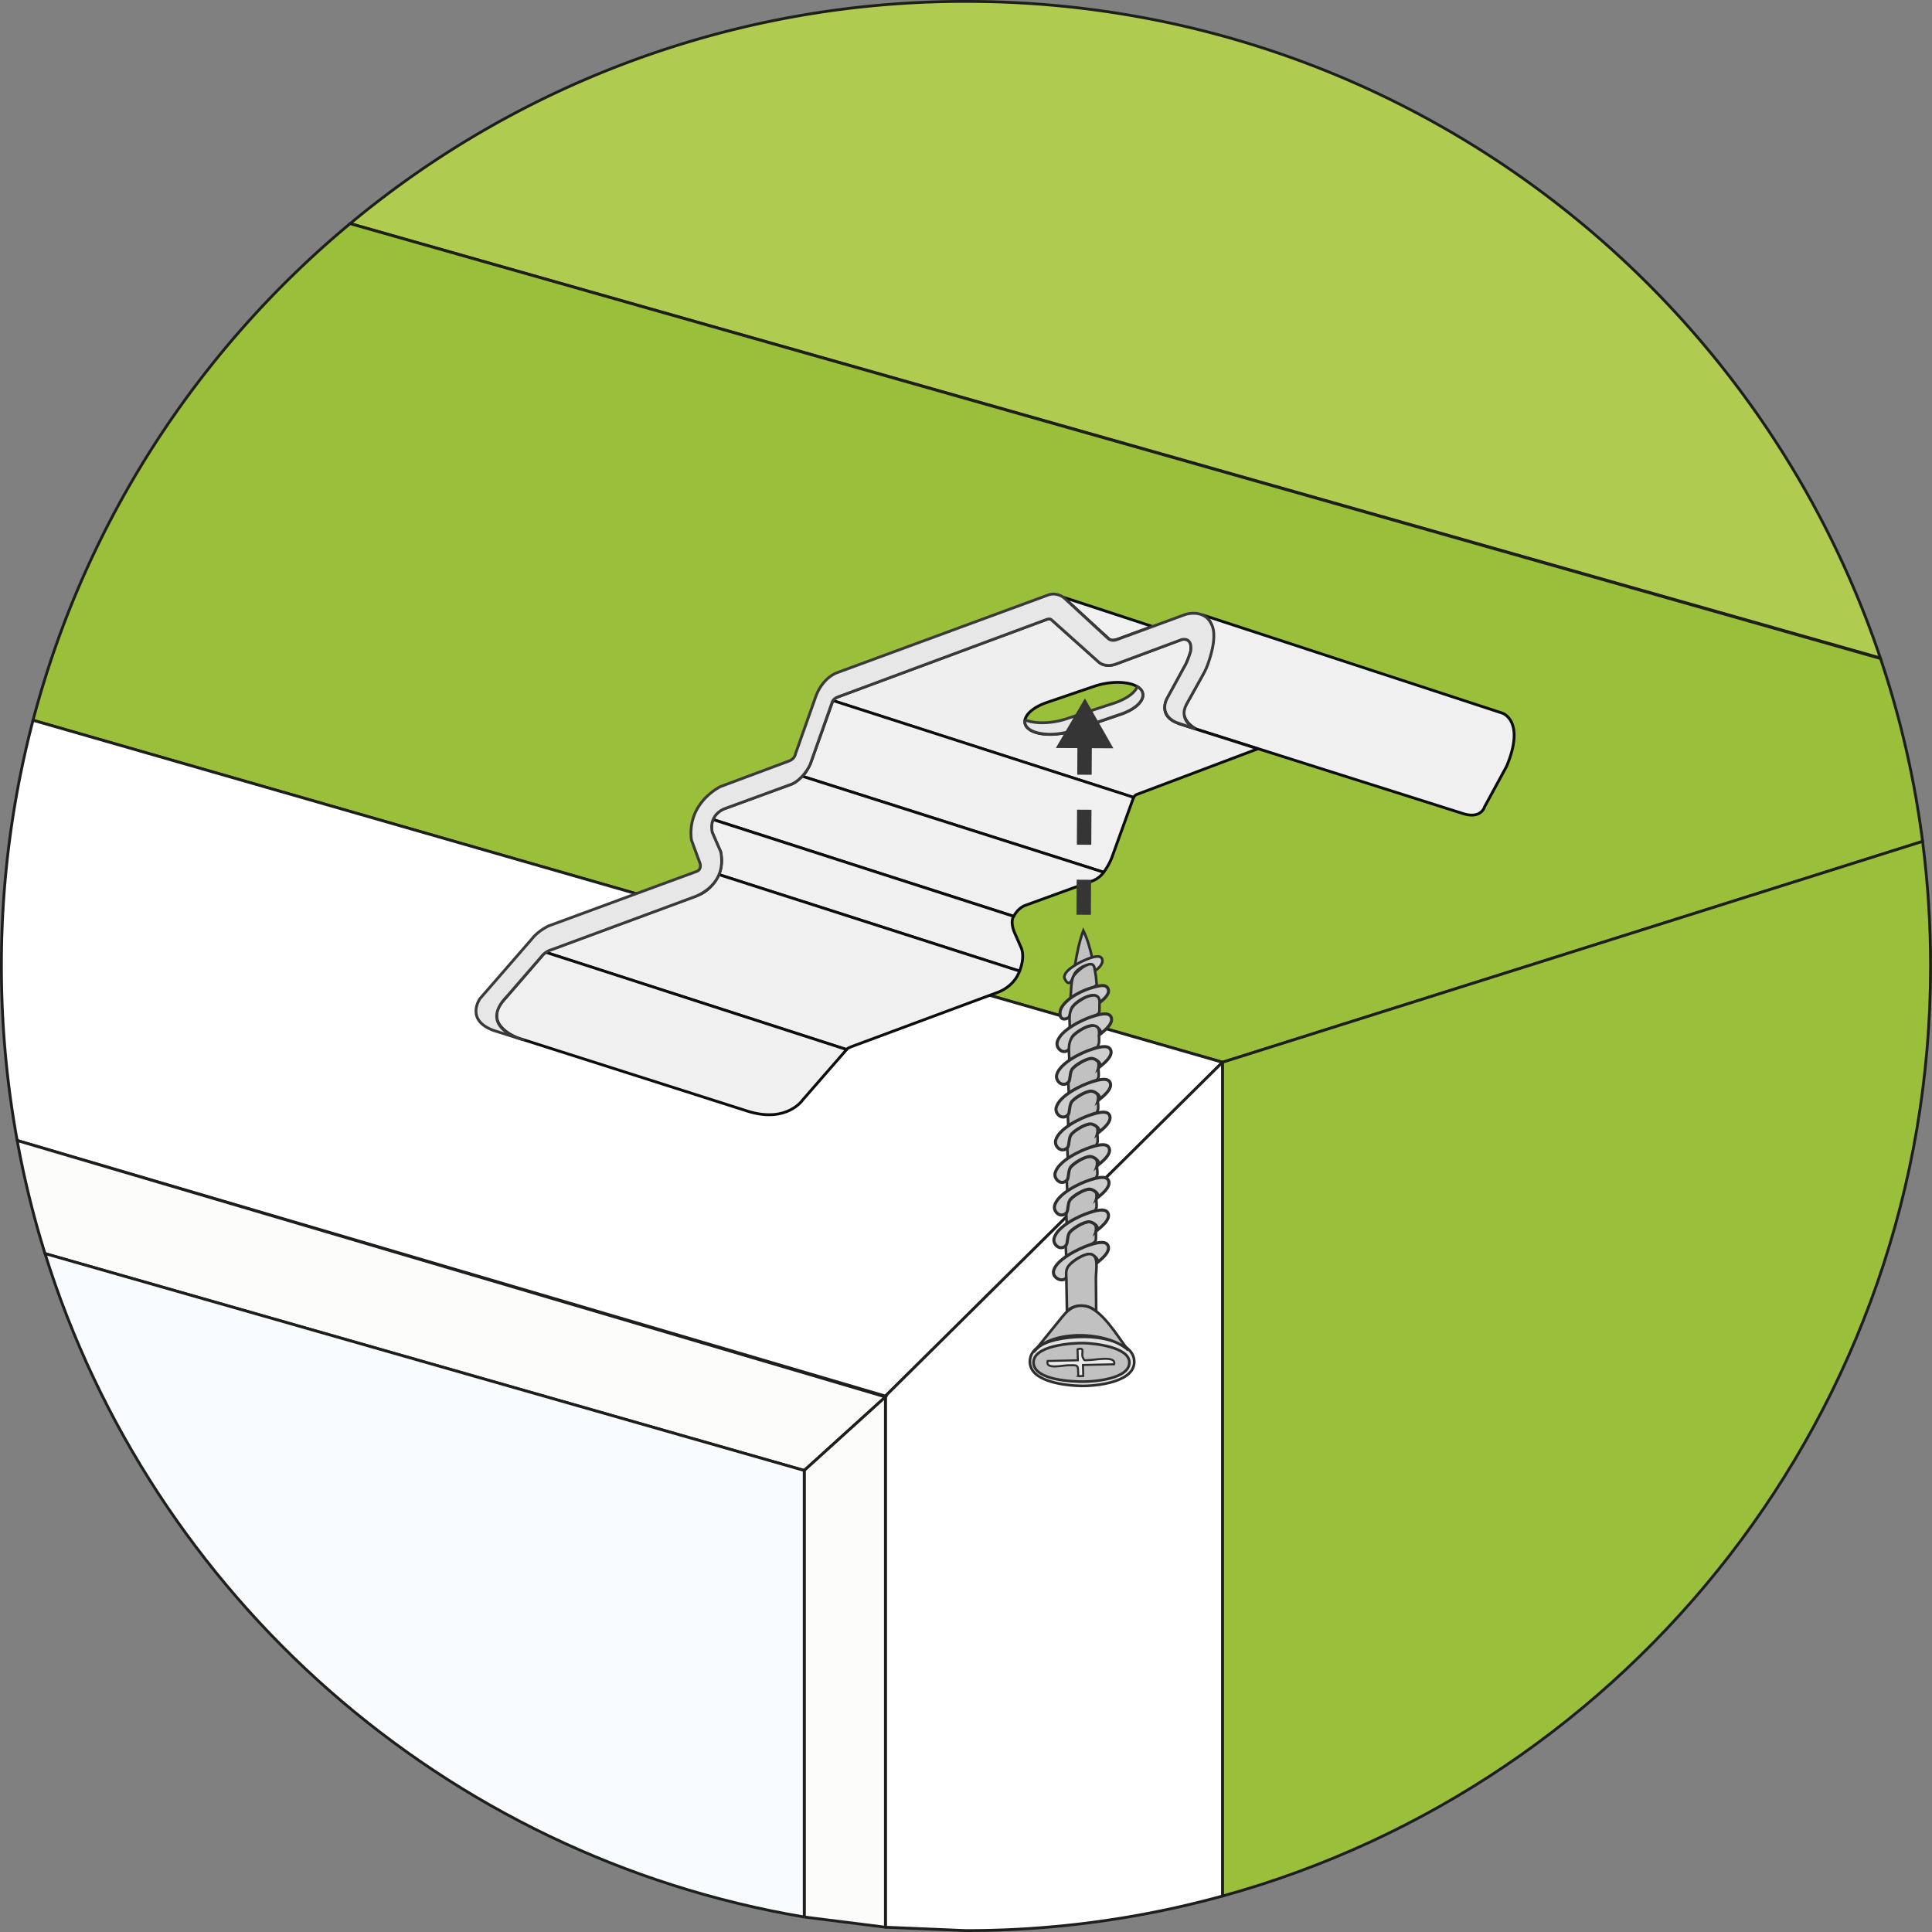
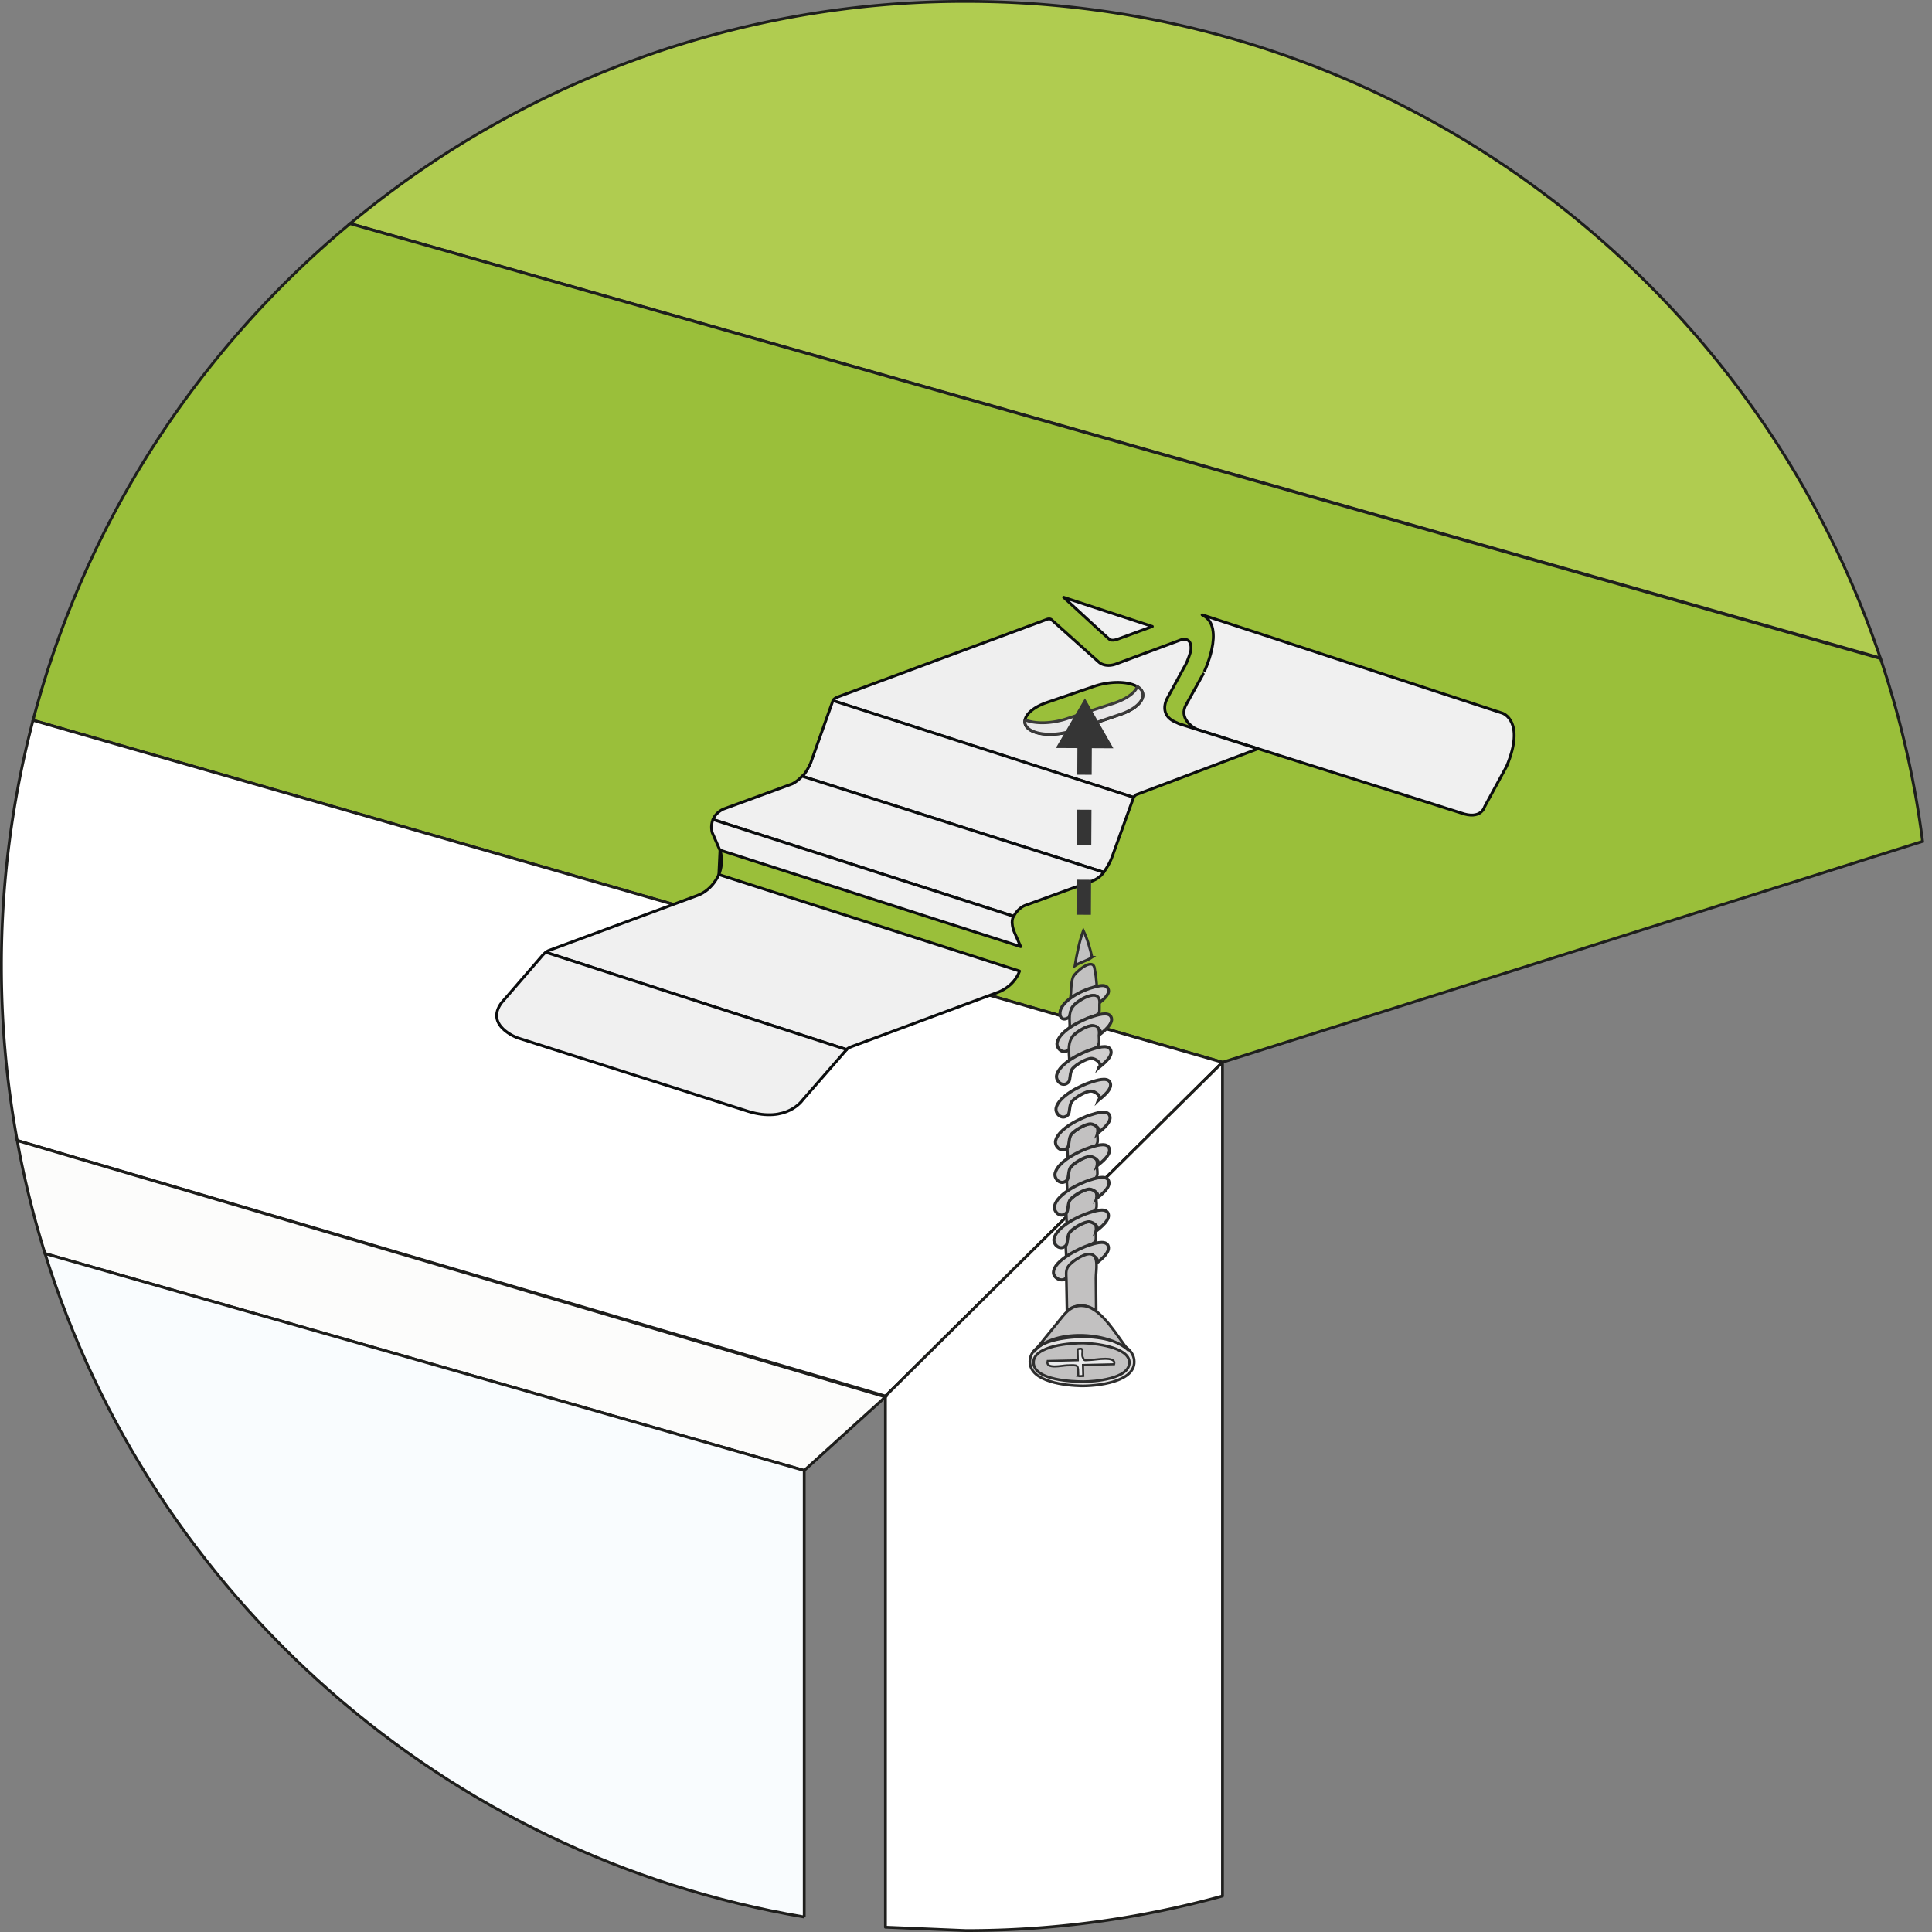
<svg xmlns="http://www.w3.org/2000/svg" xmlns:xlink="http://www.w3.org/1999/xlink" viewBox="0 0 171.352 171.352">
  <rect x="0" y="0" width="171.352" height="171.352" fill="#808080" stroke="none" />
  <style>.P{stroke-miterlimit:10}.Q{stroke-width:.25}.R{fill:#c2c1c1}.S{stroke-width:.235}.T{fill:#cfcece}.U{stroke-width:.273}.V{stroke:#1e1e1c}.W{stroke-linejoin:round}</style>
  <g stroke="#1e1f1d" class="P Q">
    <path d="M166.77 58.355c-11.4-33.85-43.4-58.23-81.094-58.23a85.2 85.2 0 0 0-54.614 19.701l135.708 38.53z" fill="#b0cc50" />
    <g fill="#9abf3a">
      <path d="M108.422 94.213l62.095-19.59a84.99 84.99 0 0 0-3.731-16.218L31.053 19.834C17.533 31.063 7.528 46.377 2.93 63.882l105.492 30.33z" />
-       <path d="M108.422 168.164c36.206-9.962 62.804-43.116 62.804-82.488 0-3.745-.242-7.433-.71-11.052l-62.095 19.59v73.95z" />
    </g>
  </g>
  <g fill="#fff" class="V W Q">
    <path d="M108.422 94.213L2.93 63.882A85.66 85.66 0 0 0 .125 85.675c0 5.284.482 10.454 1.4 15.473L78.53 123.82l29.893-29.608z" />
    <path d="M78.53 170.927l7.147.3a85.62 85.62 0 0 0 22.746-3.063v-73.95L78.53 123.82v47.106z" />
  </g>
  <g class="P Q V">
    <g fill="#fcfcfb">
      <path d="M3.993 111.182l67.335 19.235 7.2-6.522-77.003-22.74a84.73 84.73 0 0 0 2.467 10.027z" />
-       <path d="M71.328 170.023l7.2.905v-47.03l-7.2 6.522v39.604z" />
    </g>
    <path d="M71.328 170.023v-39.605L3.993 111.182c9.47 30.357 35.395 53.446 67.335 58.84z" fill="#f9fcfe" />
  </g>
  <g class="W Q">
    <g stroke="#0b0d0e">
      <path d="M106.63 54.53l26.63 8.724s2.06.68.36 4.717l-1.948 3.578s-.3 1.207-2.11.547l-23.4-7.41c-.37-.15-1.673-1.002-.94-2.23l1.49-2.675c-.001.001 2.094-4.213-.095-5.25z" fill="#f0f0f0" />
      <path d="M73.873 62.147l26.666 8.583c.13-.24.32-.28.32-.28l10.7-4.038-6.997-2.226-.22-.102c-1.654-.66-.84-2.107-.84-2.107l1.51-2.777c.333-.52.6-1.466.6-1.466.16-1.293-.8-1.013-.8-1.013l-5.73 2.132c-1.053.426-1.612-.12-1.612-.12l-4.184-3.745c-.133-.16-.413-.067-.413-.067l-18.523 6.876c-.001.002-.4.138-.48.35zm17.075 1.56c.2-.54.913-1.068 1.905-1.405l4.198-1.432a6.43 6.43 0 0 1 1.044-.262c.295-.05.584-.077.862-.085.958-.028 1.775.18 2.164.575a.77.77 0 0 1 .188.849c-.2.542-.913 1.068-1.906 1.408l-4.198 1.432c-.336.113-.7.203-1.047.262a6.57 6.57 0 0 1-.864.084c-.954.028-1.773-.18-2.16-.574a.77.77 0 0 1-.187-.852z" fill="#efefef" />
    </g>
    <path d="M90.905 63.856c1.75.63 3.788-.14 3.788-.14l3.738-1.23c2.235-.66 2.434-1.602 2.434-1.602.1.06.185.126.256.198a.77.77 0 0 1 .188.849c-.2.542-.913 1.068-1.906 1.408l-4.198 1.432c-.336.113-.7.203-1.047.262a6.57 6.57 0 0 1-.864.084c-.954.028-1.773-.18-2.16-.574-.196-.2-.274-.436-.23-.688" fill="#e8e7e8" stroke="#3b3a3a" class="P" />
    <g fill="#f0f0f0" stroke="#0b0d0e">
      <path d="M102.204 55.56l-3.098 1.136s-.48.193-.715 0-4.055-3.718-4.055-3.718l7.868 2.582zm-31.06 13.284l26.745 8.516s.503-.667.752-1.387l1.9-5.257-26.666-8.583-1.986 5.566s-.438.962-.744 1.145z" />
      <path d="M63.234 72.685c.136-.332.403-.67.906-.92l6.116-2.24s.416-.175.887-.686l26.745 8.52s-.327.552-1.136.822l-5.743 2.09s-.673.168-1.1.997l-26.665-8.585z" />
-       <path d="M63.757 77.567c.223-.537.317-1.202.156-2.017l-.746-1.706s-.175-.568.067-1.16L89.9 81.27s-.363.43.107 1.51l.52 1.18s.46.75-.1 2.17l-26.67-8.56z" />
+       <path d="M63.757 77.567c.223-.537.317-1.202.156-2.017l-.746-1.706s-.175-.568.067-1.16L89.9 81.27s-.363.43.107 1.51l.52 1.18l-26.67-8.56z" />
      <path d="M63.757 77.567s-.538 1.337-1.863 1.84L48.75 84.273s-.15.03-.352.194l26.688 8.62s-.002-.095.448-.264l13.023-4.837s1.35-.45 1.87-1.86l-26.67-8.56z" />
      <path d="M75.086 93.088l-3.9 4.473s-1.38 2.06-4.814 1.01l-20.5-6.533s-2.887-1.064-1.394-3.1L48 84.867s.208-.28.415-.406l26.68 8.627z" />
    </g>
-     <path d="M104.445 64.116l1.49.5s-1.46-.745-.703-2.152l1.59-2.85c.214-.404.414-.966.596-1.64.247-.91.4-2-.023-2.718 0 0-.48-1.173-2.185-.786l-6.103 2.24s-.466.227-.813-.067l-3.958-3.65s-.653-.533-1.466-.187l-18.643 6.863s-1.16.36-1.826 1.972l-1.84 5.197s-.053.44-.533.64l-6.143 2.292s-2.985 1.426-2.56 4.73l.773 2.105s.147.533-.333.693l-13.072 4.81s-.933.4-1.546 1.2l-4.572 5.256s-1.364 1.893 1.214 2.832l2.612.826s-4.18-1.066-1.392-3.905l2.978-3.437s.32-.493.973-.666l12.646-4.677s2.918-.96 2.32-3.984l-.746-1.706s-.426-1.386.973-2.08l6.116-2.24s.92-.386 1.572-1.692l1.946-5.5s.067-.373.56-.533l18.523-6.876s.28-.093.413.067l4.184 3.745s.56.546 1.612.12l5.73-2.132s.96-.28.8 1.013c0 0-.267.946-.6 1.466l-1.455 2.66s-.907 1.407.742 2.205l.148.044z" fill="#e8e7e8" stroke="#3b3a3a" class="P" />
  </g>
  <g stroke="#2e2e2e" class="P">
    <g class="S">
      <path d="M96.854 84.903c-.18-.81-.41-1.615-.772-2.366-.375 1.004-.57 2.067-.75 3.12.475-.317 1.055-.427 1.523-.754z" class="R" />
-       <path d="M97.1 86.098c.322-.174.85-.68.617-1.103-.218-.397-1.195.03-1.446.133-.435.18-2.17 1.023-1.828 1.705.466.932.75-.3.883-.506.36-.554 1.626-1.234 1.774-.23z" class="T" />
      <path d="M97.058 85.8c-.214-.872-1.74.478-1.88.836-.216.55-.17 1.392-.24 1.977.312-.244.65-.477 1-.66.26-.137.926-.228 1.127-.424.298-.29.19-.082.16-.646-.018-.36-.11-.726-.166-1.082z" class="R" />
    </g>
    <path d="M97.513 88.932c.28-.224.893-.698.796-1.137-.128-.58-.83-.363-1.283-.247-.96.246-2.44.954-2.917 1.892-.212.418-.117 1.24.64.83.225-.122.175-.68.35-.94.447-.658 2.397-1.75 2.413-.4z" class="T U" />
    <path d="M97.515 89.118c.178-1.517-1.516-.62-2.14-.064-.688.613-.498 1.33-.484 2.182.616-.46 1.277-.848 2.008-1.094.715-.24.603-.25.615-1.024z" class="R S" />
    <use xlink:href="#B" class="T U" />
    <g class="R S">
      <path d="M97.472 91.806c.18-1.544-1.55-.6-2.18-.034-.68.612-.457 1.533-.45 2.374.672-.5 1.387-.752 2.116-1.127.493-.254.333.02.485-.43.073-.217.02-.55.03-.783z" />
      <use xlink:href="#C" />
    </g>
    <use xlink:href="#D" class="T U" />
    <use xlink:href="#C" x="-0.046" y="2.902" class="R S" />
    <use xlink:href="#B" x="-0.09" y="5.807" class="T U" />
    <path d="M97.334 100.512c.18-1.544-1.55-.6-2.18-.034-.68.612-.457 1.533-.45 2.374.667-.496 1.353-.804 2.106-1.135.366-.16.37-.015.5-.324.096-.212.01-.634.014-.88z" class="R S" />
    <path d="M97.363 100.5c.37-.298 1.364-1.04 1.02-1.63-.265-.455-1.236-.117-1.628.003-.905.278-2.867 1.22-3.13 2.28-.13.53.534 1.15 1.043.64.207-.207.078-.878.38-1.224s1.242-.91 1.7-.886c.31.013.988.457.614.82z" class="T U" />
    <path d="M97.288 103.41c.18-1.544-1.55-.6-2.18-.034-.68.612-.457 1.533-.45 2.374.67-.5 1.36-.807 2.117-1.138.37-.162.378-.015.517-.325.093-.208-.003-.634-.004-.877z" class="R S" />
    <path d="M97.317 103.387c.37-.3 1.364-1.04 1.02-1.63-.265-.455-1.236-.117-1.628.003-.905.278-2.867 1.22-3.13 2.28-.13.53.534 1.15 1.043.64.207-.207.078-.878.38-1.224s1.242-.91 1.7-.886c.31.013.99.457.614.82z" class="T U" />
    <path d="M97.242 106.306c.18-1.544-1.55-.6-2.18-.034-.68.612-.457 1.533-.45 2.374.667-.496 1.353-.804 2.106-1.135.366-.16.37-.015.5-.324.096-.213.01-.635.014-.88z" class="R S" />
    <use xlink:href="#D" x="-0.185" y="11.595" class="T U" />
    <path d="M97.196 109.203c.18-1.544-1.55-.6-2.18-.034-.68.612-.457 1.533-.45 2.374.666-.496 1.356-.805 2.106-1.142.67-.302.51-.375.524-1.198z" class="R S" />
    <g class="T U">
      <use xlink:href="#D" x="-0.23" y="14.492" />
      <path d="M97.224 112.054c.372-.3 1.366-1.043 1.02-1.635-.266-.454-1.266-.108-1.65.014-.782.246-3.17 1.36-3.162 2.437.004.452.7.875 1.103.5.207-.192.093-.898.388-1.23.304-.344 1.236-.914 1.688-.895.313.012.986.46.614.82z" />
    </g>
    <g class="S">
      <path d="M97.224 116.308l-.025-2.942c-.006-.69.3-2.03-.485-2.14-.553-.078-1.774.717-2.032 1.188-.18.332-.108.706-.103 1.072l.052 2.8c.663-.676 1.926-.63 2.593.02z" class="R" />
      <path d="M96.134 118.564c1.215.002 4.227.35 4.45 2.02.273 2.04-3.468 2.363-4.72 2.333-1.237-.03-4.553-.32-4.524-2.177.03-1.93 3.524-2.176 4.794-2.175z" fill="#e3e2e2" />
      <path d="M96.124 119.12c.883.02 3.998.332 4.04 1.692.048 1.505-3.18 1.728-4.066 1.728-.98 0-4.3-.12-4.43-1.618-.137-1.613 3.5-1.824 4.454-1.802zm3.944.633c-.9-1.115-2.322-3.682-3.847-3.918-.868-.135-1.414.248-1.943.878l-2.608 3.216c1.6-2.075 6.592-1.86 8.398-.176z" class="R" />
    </g>
    <path d="M95.633 122.042c-.028-1.052.062-.97-.995-.947-.44.01-1.95.38-1.723-.39l2.68-.06-.025-.97c.71-.232.3.36.463.708.165.352.095.25.647.237.497-.01 2.352-.4 2.132.38l-2.762.063.025.97c-.128.003-.317.04-.443.01z" fill="#e9eaeb" stroke-width=".182" />
  </g>
  <path d="M96.2 65.607l-.093 16.7" fill="none" stroke="#353535" stroke-width="1.279" stroke-dasharray="3.105,3.105" class="P" />
  <path d="M93.646 66.34l2.576-4.404 2.527 4.432z" fill="#353535" />
  <defs>
    <path id="B" d="M97.5 91.783c.37-.3 1.364-1.04 1.02-1.63-.265-.455-1.236-.117-1.628.003-.905.278-2.867 1.22-3.13 2.28-.13.53.534 1.15 1.043.64.207-.207.078-.878.38-1.224s1.242-.91 1.7-.886c.31.014.99.457.614.82z" />
-     <path id="C" d="M97.426 94.71c.18-1.544-1.55-.6-2.18-.034-.68.612-.457 1.533-.45 2.374.667-.496 1.352-.804 2.106-1.133.367-.16.37-.013.5-.322.097-.214.01-.638.014-.885z" />
    <path id="D" d="M97.455 94.688c.37-.3 1.364-1.04 1.02-1.63-.265-.455-1.236-.117-1.628.003-.905.278-2.867 1.22-3.13 2.28-.13.53.534 1.15 1.043.64.207-.207.078-.878.38-1.224s1.242-.91 1.7-.886c.31.014.99.458.614.82z" />
  </defs>
</svg>